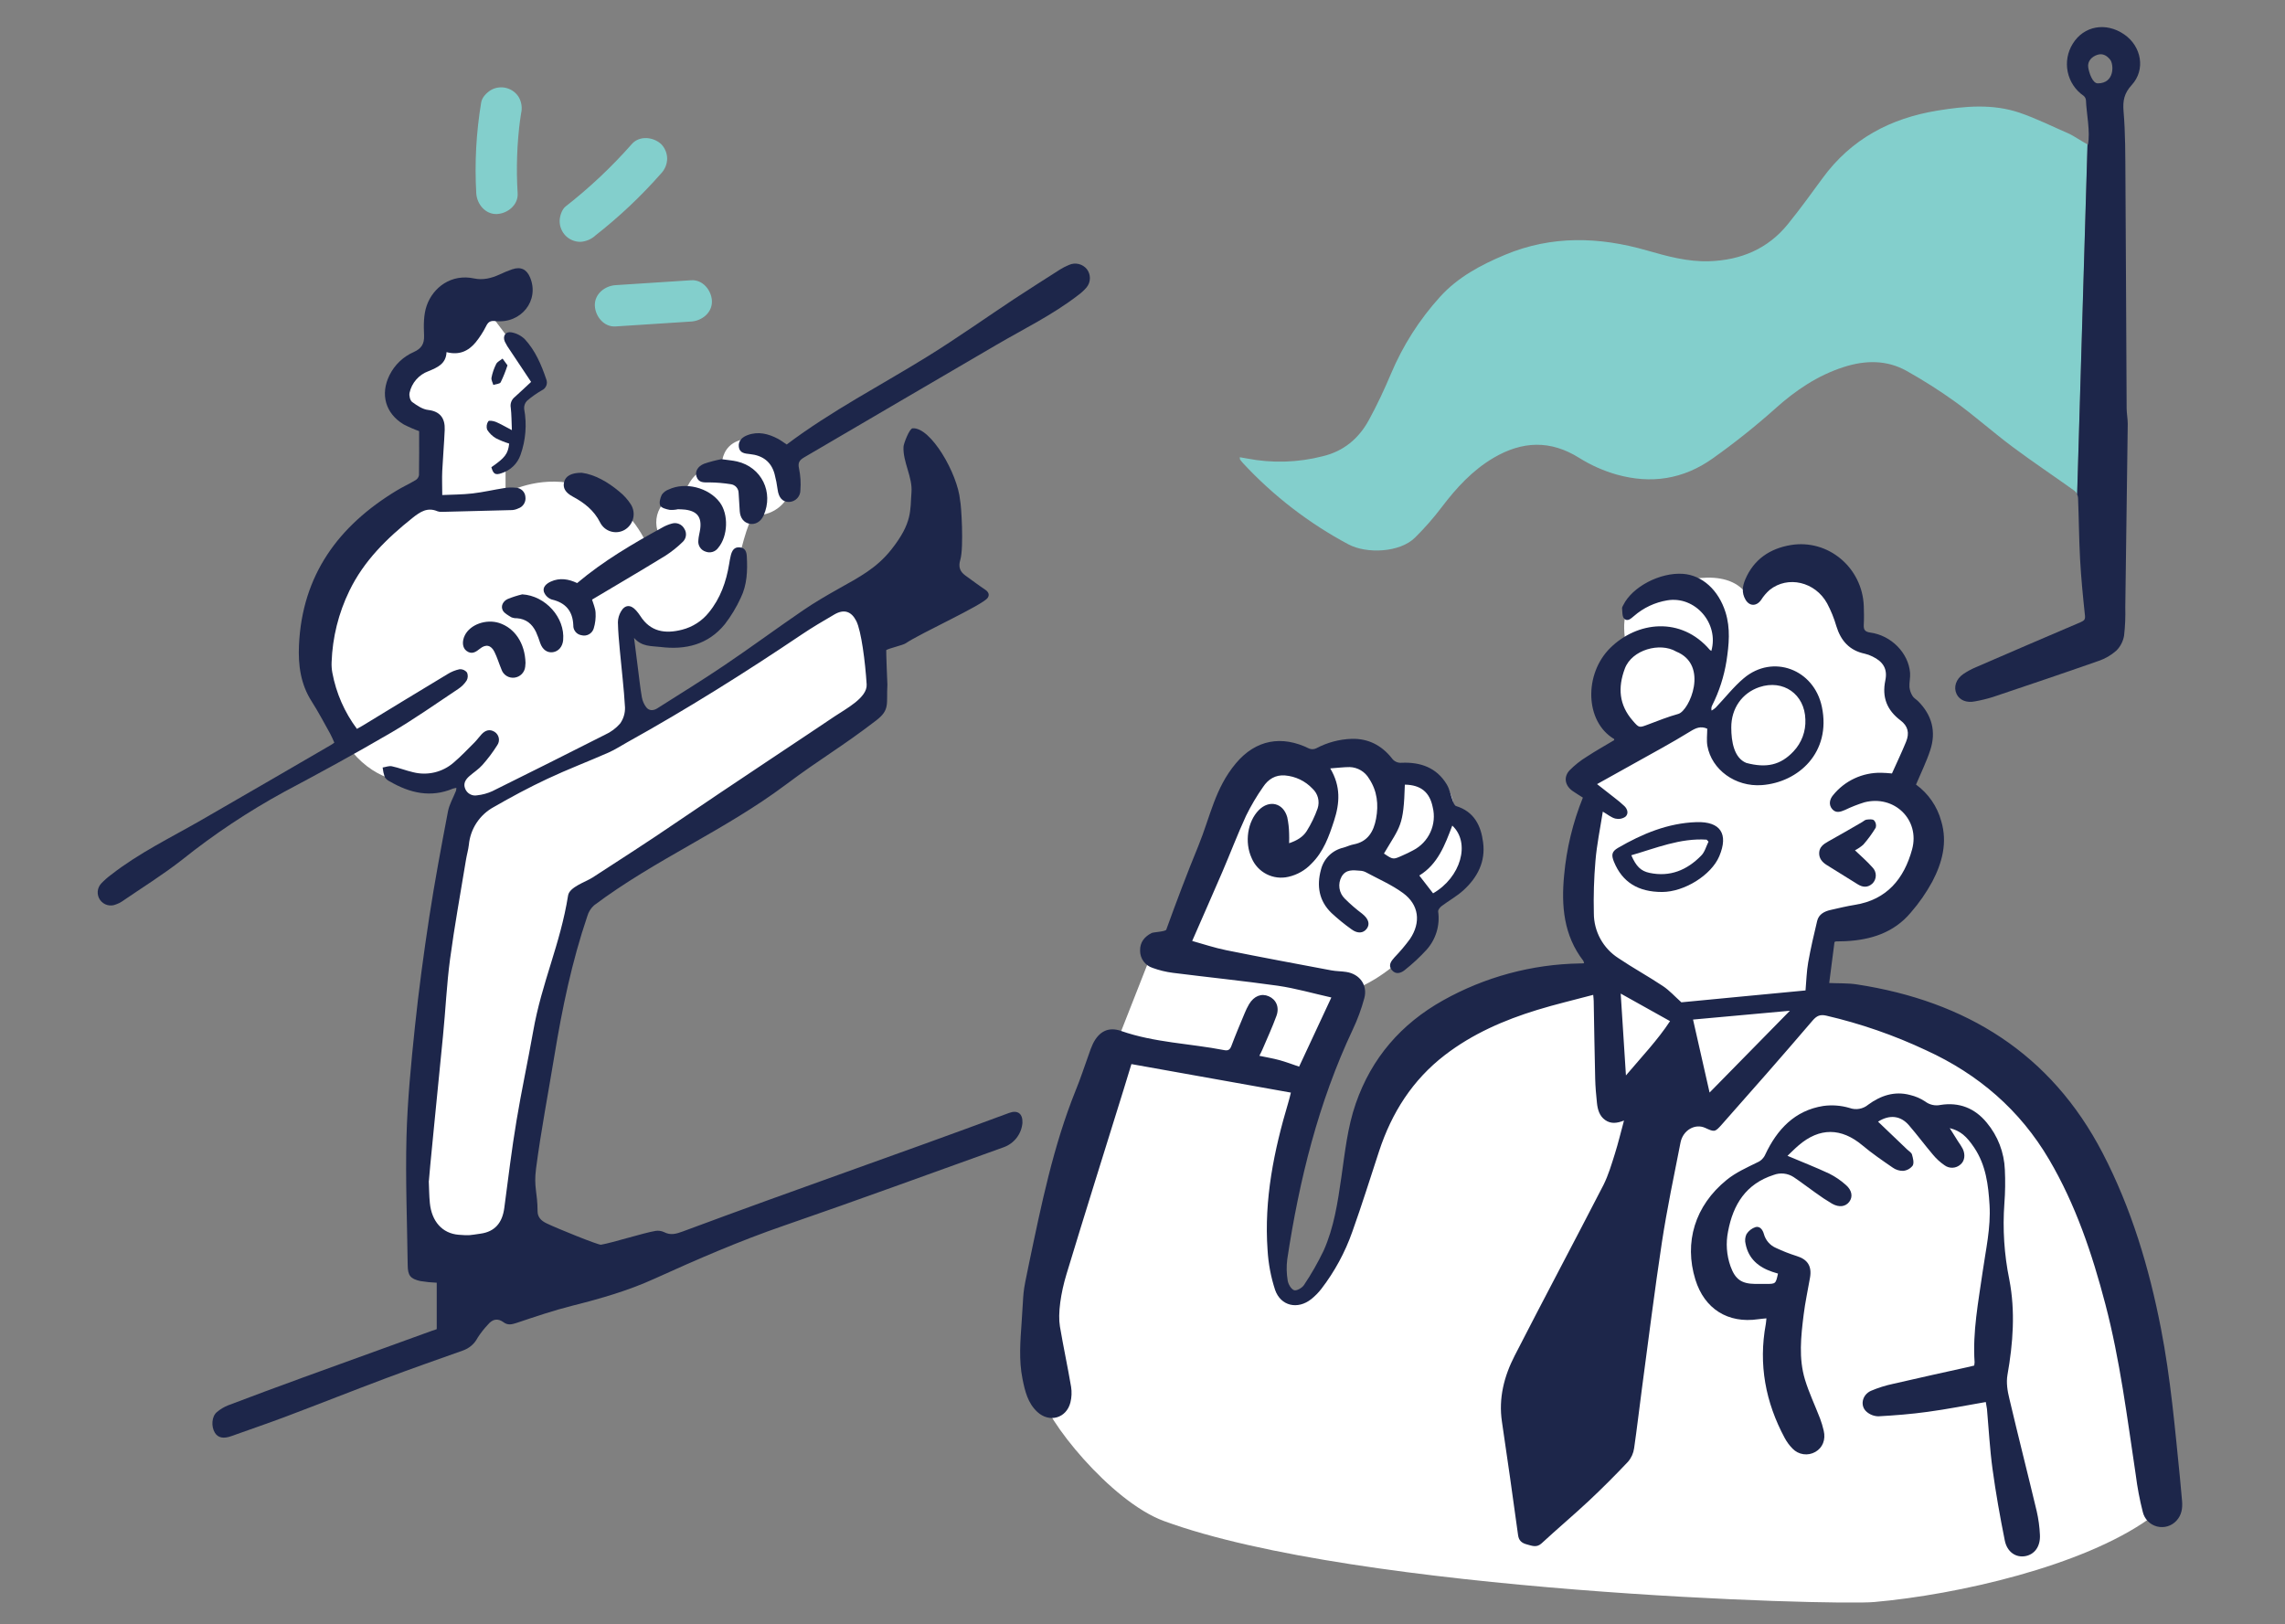
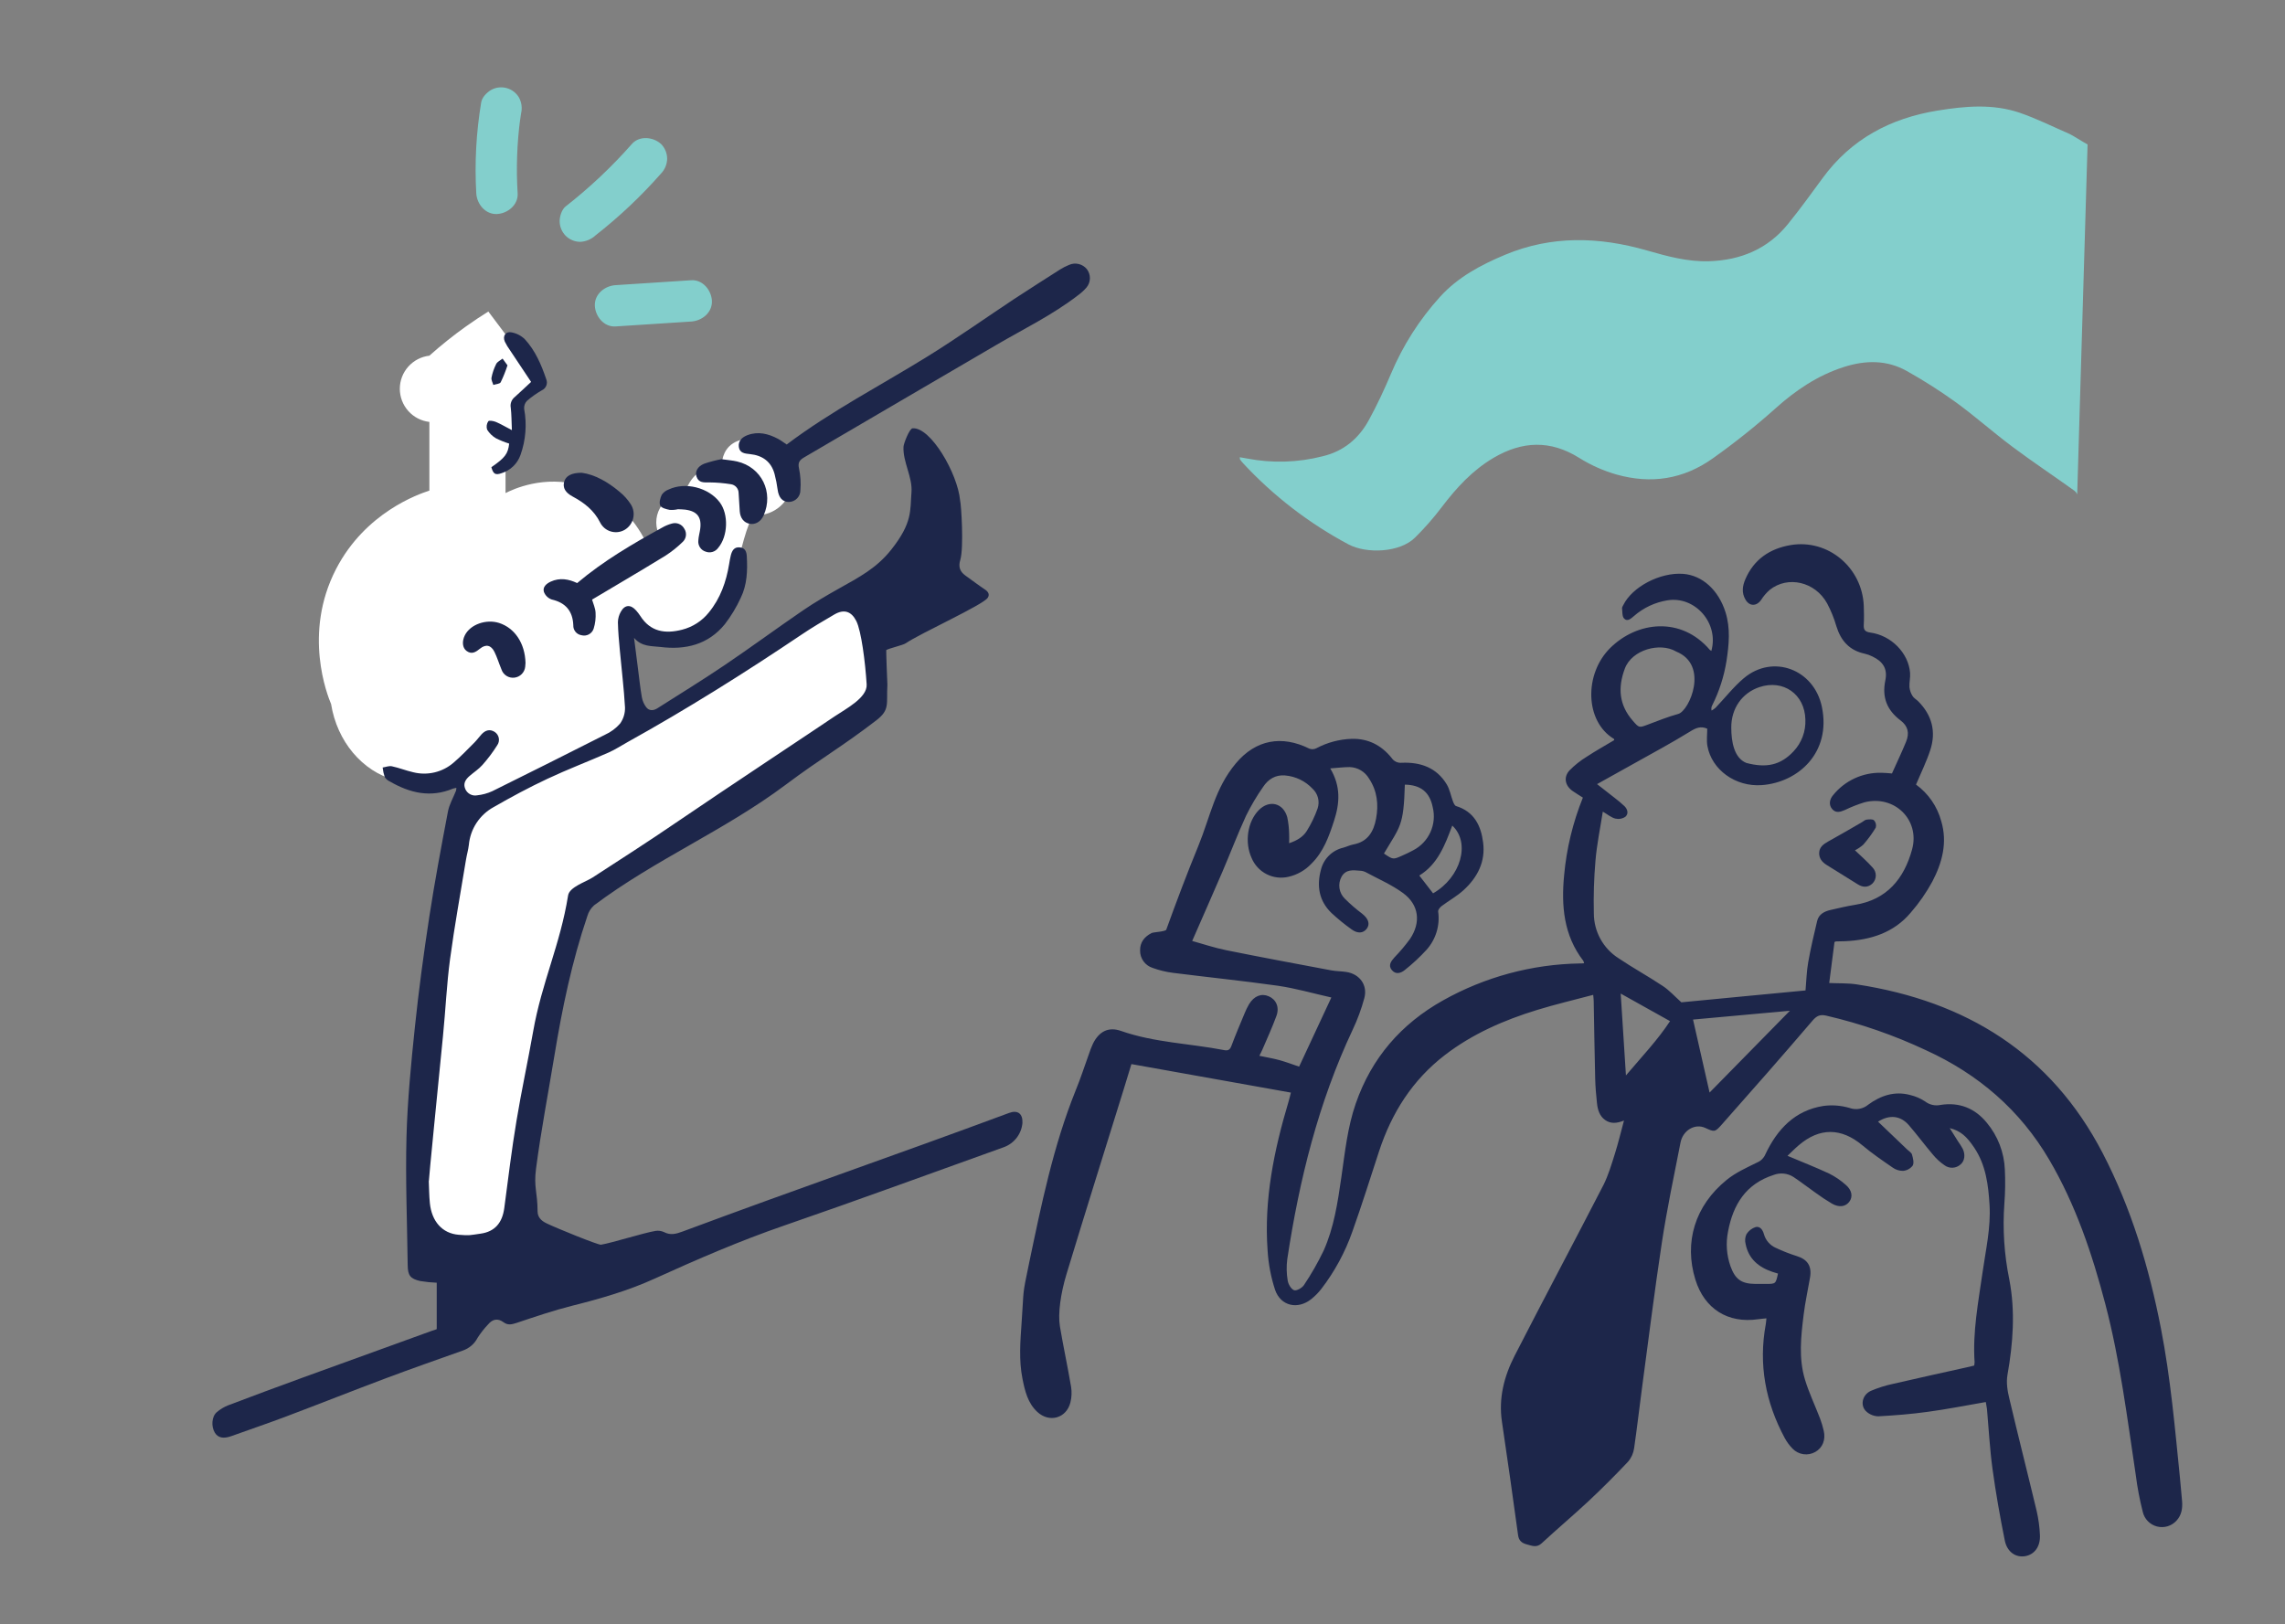
<svg xmlns="http://www.w3.org/2000/svg" width="422" height="300" viewBox="0 0 422 300" fill="none">
  <rect x="0" y="0" width="422" height="300" fill="#808080" stroke="none" />
  <g clip-path="url(#clip0_421_978)">
    <path d="M77.937 231.099C77.812 215.661 78.569 200.228 80.206 184.877C81.567 172.02 83.478 160.057 85.651 149.077L84.29 142.733C82.928 143.431 78.327 145.551 72.945 144.092C66.883 142.452 62.258 136.937 61.147 130.044C60.471 128.431 55.919 117.012 62.054 105.121C67.463 94.639 77.338 91.25 79.298 90.62V77.931C77.795 77.758 76.409 77.038 75.402 75.91C74.396 74.782 73.84 73.324 73.84 71.814C73.84 70.303 74.396 68.845 75.402 67.717C76.409 66.589 77.795 65.87 79.298 65.696C81.464 63.758 83.737 61.943 86.105 60.258C87.498 59.266 88.864 58.364 90.189 57.539L99.719 70.228L95.181 74.306C95.708 76.289 95.819 78.359 95.507 80.387C95.195 82.414 94.465 84.355 93.365 86.088V91.073C94.65 90.42 100.44 87.638 107.433 89.713C116.032 92.265 119.286 100.045 119.685 101.042L121.954 99.23C121.473 98.418 121.213 97.494 121.2 96.551C121.188 95.607 121.422 94.677 121.881 93.852C122.34 93.027 123.007 92.337 123.816 91.849C124.625 91.362 125.547 91.094 126.492 91.073C126.555 90.837 127.522 87.384 130.576 86.541C131.468 86.306 132.406 86.306 133.299 86.541C133.267 86.088 133.181 83.936 134.66 82.463C136.416 80.709 139.711 80.555 142.374 82.463C143.81 83.093 144.975 84.21 145.666 85.616C146.356 87.022 146.526 88.626 146.146 90.145C145.765 91.664 144.859 93 143.588 93.916C142.316 94.832 140.761 95.27 139.198 95.151C138.14 96.207 136.475 102.579 136.021 105.574C135.504 108.95 134.66 114.469 130.576 116.903C126.769 119.169 121.142 118.163 116.509 114.637C116.336 117.202 116.336 119.776 116.509 122.341C116.759 126.016 117.367 129.659 118.324 133.217L159.164 108.293C160.223 115.09 161.282 121.888 162.341 128.685L107.433 166.297C104.787 175.677 102.287 185.973 100.172 197.112C98.058 208.25 96.61 218.7 95.634 228.38L77.937 231.099Z" fill="white" />
-     <path d="M239.938 141.373C239.412 141.16 235.337 139.561 231.316 141.827C229.737 142.74 228.437 144.067 227.557 145.664C226.678 147.262 226.251 149.068 226.324 150.89L216.341 175.36L213.165 174.907L204.089 198.018C197.59 210.577 193.584 224.272 192.291 238.349C191.726 244.681 191.726 251.05 192.291 257.382C192.826 261.868 205.06 277.321 214.98 280.946C250.829 294.088 338.409 296.58 346.124 295.9C361.552 294.541 384.645 289.275 396.947 280.493C399.734 278.504 394.125 273.845 397.855 263.273C398.862 257.948 397.855 251.038 387.418 218.41C377.435 187.224 340.615 185.733 335.687 184.877L338.409 171.282C346.641 172.252 353.97 167.253 355.653 160.406C356.906 155.313 354.913 149.712 350.661 145.905C354.26 142.95 355.871 138.487 354.745 134.576C354.052 132.348 352.609 130.427 350.661 129.138C350.766 128.685 351.569 124.729 348.846 121.434C348.053 120.509 347.082 119.752 345.991 119.207C344.9 118.662 343.711 118.341 342.493 118.262C343.964 111.247 339.444 104.455 333.871 104.214C323.434 103.761 324.796 105.266 322.527 109.652C318.774 104.582 309.726 107.01 304.375 109.652C299.633 111.995 299.57 114.13 300.291 119.622C298.104 121.164 296.505 123.4 295.753 125.966C294.478 130.697 296.625 136.09 301.199 139.561L290.762 144.092L294.392 147.718C292.148 152.945 291.183 158.631 291.577 164.305C291.972 169.979 293.715 175.478 296.661 180.345C293.534 179.951 280.107 178.605 267.619 187.596C252.363 198.58 250.979 216.009 250.829 218.41C250.298 222.403 248.75 229.286 243.568 235.63C242.212 237.289 240.692 238.807 239.03 240.162L236.308 236.99C236.134 218.201 240.657 199.666 249.467 183.064C251.042 182.44 252.561 181.682 254.005 180.798C258.059 178.289 261.476 174.877 263.989 170.829C264.138 169.619 264.293 168.413 264.442 167.203C269.007 165.255 271.884 161.068 271.703 156.781C271.549 153.156 269.257 150.704 268.526 149.983C268.575 148.345 268.123 146.731 267.232 145.355C266.34 143.979 265.051 142.907 263.535 142.28C259.873 140.861 256.587 142.978 256.274 143.186C254.276 140.892 251.486 139.433 248.46 139.097C245.434 138.761 242.392 139.574 239.938 141.373Z" fill="white" />
    <path d="M245.674 141.926C247.652 145.248 247.43 148.361 246.382 151.579C245.438 154.497 244.43 157.338 242.17 159.554C241.035 160.75 239.569 161.583 237.959 161.947C236.597 162.269 235.164 162.097 233.917 161.461C232.67 160.825 231.69 159.767 231.153 158.476C229.818 155.562 230.39 151.746 232.482 149.625C234.411 147.677 236.988 148.289 237.732 150.935C237.942 151.92 238.057 152.923 238.077 153.93C238.118 154.465 238.077 155.009 238.077 155.743C239.439 155.29 240.623 154.624 241.326 153.5C242.149 152.185 242.824 150.784 243.341 149.322C243.553 148.684 243.576 147.998 243.406 147.347C243.236 146.697 242.881 146.109 242.384 145.656C241.055 144.251 239.253 143.386 237.324 143.227C235.541 143.077 234.207 143.938 233.276 145.343C232.091 147.034 231.038 148.815 230.127 150.668C228.566 154.057 227.241 157.56 225.766 160.995C223.951 165.21 222.095 169.406 220.176 173.797C222.118 174.332 224.26 175.061 226.442 175.501C232.9 176.806 239.38 178.011 245.855 179.226C246.763 179.398 247.725 179.38 248.646 179.525C251.11 179.905 252.612 181.945 251.968 184.355C251.43 186.347 250.716 188.286 249.835 190.151C243.482 203.642 239.956 217.921 237.737 232.571C237.568 233.885 237.594 235.217 237.814 236.523C237.919 237.194 238.44 238.095 238.994 238.304C239.448 238.467 240.455 237.892 240.809 237.37C242.169 235.345 243.382 233.225 244.439 231.026C246.373 226.721 247.053 222.072 247.725 217.432C248.396 212.791 248.859 208.223 250.389 203.814C253.306 195.408 258.761 189.114 266.493 184.781C274.222 180.445 282.91 178.098 291.774 177.952C292.001 177.952 292.227 177.952 292.55 177.916C292.524 177.759 292.477 177.607 292.409 177.463C288.779 172.75 288.325 167.308 288.865 161.67C289.31 156.744 290.478 151.91 292.332 147.323C291.692 146.911 291.066 146.535 290.467 146.123C289.046 145.144 288.702 143.567 289.854 142.302C290.806 141.334 291.873 140.485 293.031 139.774C294.687 138.686 296.42 137.721 298.113 136.706C298.113 136.606 298.113 136.502 298.059 136.475C292.681 133.226 292.545 124.493 297.355 119.708C302.347 114.75 310.465 113.817 315.774 120.03C315.86 120.107 315.954 120.174 316.056 120.229C317.499 115.108 313.052 110.038 307.919 110.885C305.634 111.26 303.499 112.266 301.757 113.79C301.217 114.243 300.559 114.895 299.942 114.243C299.561 113.839 299.642 112.983 299.565 112.321C299.565 112.154 299.692 111.959 299.778 111.787C301.43 108.388 306.585 105.687 310.824 105.991C314.377 106.249 317.381 108.982 318.67 113.074C319.609 116.074 319.314 119.073 318.851 122.105C318.395 124.955 317.503 127.719 316.205 130.298C316.05 130.589 316.015 130.929 316.106 131.245C316.367 131.094 316.613 130.918 316.841 130.72C318.583 128.907 320.153 126.859 322.077 125.245C327.423 120.768 335.01 123.61 336.467 130.543C338.232 138.967 332.147 144.509 325.386 145.012C320.503 145.375 316.106 142.166 315.325 137.762C315.148 136.747 315.298 135.673 315.298 134.59C314.077 134.055 313.197 134.454 312.121 135.12C308.741 137.209 305.228 139.085 301.757 141.034C299.552 142.275 297.333 143.499 294.95 144.827C296.071 145.701 297.11 146.499 298.127 147.314C298.782 147.808 299.41 148.336 300.01 148.896C300.6 149.476 300.809 150.319 300.173 150.863C299.903 151.044 299.598 151.167 299.278 151.224C298.958 151.281 298.629 151.27 298.313 151.193C297.559 150.998 296.906 150.432 296.012 149.911C295.522 153.056 294.896 156.024 294.651 159.024C294.375 162.24 294.277 165.468 294.356 168.694C294.356 170.344 294.772 171.966 295.565 173.413C296.358 174.86 297.503 176.084 298.894 176.974C301.575 178.786 304.425 180.336 307.112 182.13C308.31 182.928 309.299 184.038 310.52 185.13L321.805 184.047L333.449 182.937C333.604 181.192 333.644 179.443 333.944 177.739C334.398 175.174 334.988 172.637 335.596 170.104C335.895 168.857 336.93 168.332 338.087 168.069C339.571 167.734 341.05 167.371 342.552 167.131C348.492 166.188 351.655 162.282 353.13 156.89C354.623 151.406 349.845 146.78 344.331 148.189C343.102 148.568 341.904 149.039 340.746 149.598C339.916 149.952 339.081 150.251 338.382 149.449C337.683 148.647 337.896 147.636 338.527 146.884C339.595 145.556 340.954 144.491 342.499 143.772C344.044 143.052 345.735 142.697 347.439 142.733C348.097 142.733 348.76 142.814 349.413 142.86C350.285 140.911 351.206 138.99 352.014 137.019C352.676 135.401 352.386 134.109 350.988 133.058C348.479 131.155 347.548 128.803 348.184 125.69C348.637 123.555 347.78 122.205 345.815 121.258C345.363 121.028 344.884 120.855 344.39 120.741C341.558 120.147 339.97 118.344 339.144 115.657C338.722 114.199 338.15 112.788 337.438 111.447C335.237 107.441 330.178 106.276 326.838 108.95C326.223 109.486 325.689 110.109 325.254 110.799C324.41 112.009 323.103 112.027 322.359 110.749C321.615 109.471 321.81 108.229 322.322 107.019C323.893 103.322 326.86 101.323 330.713 100.675C337.633 99.52 343.945 104.844 344.209 111.945C344.249 113.074 344.268 114.211 344.209 115.335C344.15 116.278 344.376 116.694 345.434 116.839C349.291 117.37 352.463 120.614 352.758 124.267C352.83 125.146 352.585 126.057 352.644 126.94C352.71 127.518 352.907 128.073 353.221 128.563C353.452 128.948 353.915 129.188 354.246 129.519C356.797 132.07 357.604 135.124 356.492 138.532C355.798 140.666 354.786 142.701 353.856 144.913C356.134 146.567 357.777 148.949 358.512 151.665C359.701 155.639 358.675 159.368 356.869 162.826C355.755 164.877 354.419 166.799 352.885 168.558C349.767 172.279 345.511 173.611 340.814 173.842C340.233 173.869 339.648 173.865 339.063 173.883C338.99 173.883 338.922 173.942 338.799 173.996C338.482 176.471 338.16 178.981 337.824 181.564C339.562 181.646 341.282 181.564 342.952 181.827C363.095 184.917 378.773 194.574 388.33 212.991C393.626 223.2 396.902 234.117 399.089 245.373C400.873 254.532 401.676 263.812 402.611 273.079C402.751 274.475 402.874 275.871 402.992 277.271C403.101 278.599 402.901 279.845 401.962 280.869C401.517 281.359 400.947 281.719 400.312 281.909C399.677 282.098 399.003 282.111 398.361 281.945C397.72 281.78 397.137 281.442 396.674 280.968C396.211 280.495 395.887 279.905 395.736 279.26C395.158 276.997 394.723 274.699 394.433 272.381C392.845 261.827 391.534 251.228 388.82 240.873C386.383 231.575 383.334 222.498 378.433 214.164C373.051 205.006 365.35 198.39 355.698 193.981C349.801 191.206 343.625 189.064 337.275 187.591C336.158 187.342 335.541 187.591 334.756 188.497C329.229 194.964 323.616 201.353 317.966 207.725C316.696 209.161 316.605 209.084 314.899 208.314C313.052 207.48 310.815 208.731 310.361 211.033C309.154 217.15 307.874 223.268 306.93 229.418C305.569 238.422 304.439 247.467 303.232 256.498C302.742 260.16 302.324 263.835 301.793 267.487C301.667 268.408 301.278 269.274 300.672 269.98C298.325 272.472 295.905 274.889 293.412 277.23C290.567 279.89 287.576 282.401 284.717 285.052C283.783 285.917 282.929 285.505 281.995 285.26C281.06 285.015 280.502 284.576 280.361 283.538C279.399 276.555 278.428 269.572 277.384 262.602C276.731 258.238 277.788 254.192 279.73 250.403C285.13 239.858 290.712 229.399 296.135 218.863C297.042 217.051 297.632 215.034 298.249 213.077C298.866 211.119 299.338 209.121 299.924 206.968C298.644 207.476 297.514 207.621 296.452 206.877C295.39 206.134 295.055 204.938 294.928 203.705C294.773 202.233 294.642 200.755 294.605 199.273C294.487 194.479 294.419 189.685 294.329 184.89C294.329 184.587 294.283 184.283 294.238 183.753C290.721 184.691 287.272 185.497 283.891 186.535C277.779 188.411 271.961 190.94 266.847 194.869C260.857 199.473 257.018 205.541 254.69 212.642C253.061 217.599 251.514 222.579 249.753 227.496C248.421 231.293 246.492 234.854 244.04 238.046C243.491 238.756 242.859 239.398 242.157 239.958C239.67 241.929 236.525 241.245 235.486 238.24C234.714 235.876 234.249 233.423 234.102 230.94C233.426 221.555 235.282 212.487 237.95 203.551C238.114 202.998 238.25 202.432 238.404 201.807L208.953 196.541C208.5 197.977 208.014 199.64 207.497 201.299C203.98 212.628 200.413 223.957 196.964 235.336C195.903 238.83 195.349 242.627 195.748 244.993C196.375 248.717 197.178 252.411 197.809 256.136C197.963 257.095 197.923 258.075 197.691 259.018C196.964 261.963 193.793 262.852 191.564 260.776C189.808 259.14 189.296 256.942 188.842 254.704C188.138 251.214 188.438 247.702 188.678 244.213C189.132 237.869 188.733 239.645 190.04 233.383C192.309 222.561 194.505 211.713 198.662 201.39C199.569 199.196 200.282 196.94 201.094 194.715C201.311 194.048 201.565 193.395 201.856 192.757C202.973 190.523 204.706 189.585 207.066 190.428C213.242 192.585 219.772 192.73 226.097 193.962C226.774 194.094 227.141 193.917 227.409 193.21C228.171 191.171 229.024 189.163 229.864 187.147C230.096 186.569 230.371 186.008 230.685 185.47C231.593 183.966 232.954 183.422 234.315 184.016C235.677 184.609 236.33 186.023 235.736 187.641C234.964 189.757 234.016 191.81 233.131 193.885C232.986 194.23 232.8 194.561 232.578 195.009C233.907 195.29 235.132 195.49 236.317 195.816C237.501 196.142 238.672 196.591 239.924 197.012L245.878 184.238C242.493 183.481 239.271 182.543 235.985 182.067C229.542 181.161 223.062 180.499 216.604 179.683C215.333 179.52 214.083 179.216 212.879 178.777C212.198 178.563 211.605 178.136 211.186 177.559C210.768 176.982 210.547 176.286 210.555 175.573C210.528 174.055 211.331 173.031 212.67 172.338C213.019 172.156 215.266 172.084 215.393 171.703C217.208 166.682 219.263 161.222 221.292 156.296C223.561 150.727 224.369 145.624 228.239 140.997C231.91 136.606 236.73 135.75 241.817 138.278C242.026 138.357 242.25 138.39 242.474 138.377C242.697 138.364 242.915 138.304 243.114 138.201C245.121 137.138 247.343 136.545 249.613 136.466C252.689 136.38 255.144 137.662 257.027 140.018C257.228 140.316 257.506 140.554 257.831 140.706C258.156 140.858 258.517 140.92 258.874 140.884C262.328 140.739 265.304 141.768 267.179 144.863C267.75 145.801 267.941 146.965 268.34 148.035C268.463 148.347 268.653 148.796 268.908 148.878C272.22 149.893 273.504 152.458 273.899 155.562C274.385 159.146 272.869 162.056 270.301 164.407C269.08 165.531 267.578 166.347 266.244 167.353C265.94 167.584 265.563 168.051 265.604 168.364C265.783 169.625 265.683 170.91 265.314 172.13C264.944 173.349 264.312 174.473 263.462 175.424C262.228 176.771 260.888 178.019 259.455 179.153C258.743 179.747 257.776 180.059 257.05 179.18C256.324 178.301 256.905 177.535 257.545 176.819C258.573 175.755 259.529 174.623 260.404 173.43C262.459 170.366 262.074 167.113 259.115 164.947C257.005 163.401 254.536 162.341 252.213 161.086C251.896 160.929 251.55 160.841 251.196 160.827C249.912 160.728 248.578 160.515 247.766 161.924C247.404 162.576 247.267 163.33 247.378 164.067C247.489 164.805 247.841 165.485 248.378 166.003C249.372 166.992 250.433 167.911 251.555 168.753C252.703 169.66 253.07 170.643 252.426 171.522C251.782 172.401 250.715 172.474 249.608 171.653C248.308 170.728 247.069 169.718 245.901 168.631C243.595 166.406 243.142 163.646 243.954 160.646C244.196 159.651 244.71 158.743 245.439 158.022C246.169 157.302 247.084 156.799 248.083 156.568C248.723 156.391 249.331 156.083 249.976 155.965C252.626 155.467 253.697 153.572 254.137 151.211C254.622 148.606 254.355 146.086 252.839 143.807C252.472 143.179 251.951 142.655 251.326 142.283C250.7 141.911 249.991 141.704 249.263 141.682C248.165 141.682 247.049 141.827 245.674 141.926ZM319.736 134.368C319.736 137 320.258 140.014 322.527 140.92C326.211 141.89 328.834 141.337 331.226 138.786C331.968 138.001 332.546 137.075 332.923 136.063C333.3 135.051 333.47 133.974 333.422 132.895C333.309 128.218 329.338 125.431 324.914 126.918C321.71 128.01 319.727 130.86 319.736 134.368ZM309.526 120.32C306.585 118.607 301.394 119.975 300.078 123.492C298.762 127.008 299.002 130.194 301.526 133.094C302.728 134.481 302.692 134.454 304.443 133.792C306.195 133.13 308.074 132.383 309.952 131.862C311.99 131.3 315.72 122.794 309.526 120.329V120.32ZM312.675 188.316C313.705 192.848 314.722 197.379 315.729 201.798L330.563 186.689L312.675 188.316ZM259.451 144.926C259.224 152.63 258.616 152.539 255.593 157.651C257.272 158.784 257.272 158.793 258.97 158.032C259.646 157.732 260.331 157.42 260.966 157.066C262.384 156.34 263.514 155.156 264.173 153.707C264.832 152.259 264.981 150.63 264.597 149.086C264.043 146.317 262.396 144.972 259.451 144.926ZM299.316 183.517C299.633 188.529 299.951 193.487 300.282 198.635C303.209 195.181 306.181 192.046 308.428 188.606L299.316 183.517ZM268.213 152.48C266.852 156.074 265.549 159.622 262.119 161.711L264.665 165.001C269.788 162.06 271.626 155.675 268.213 152.489V152.48Z" fill="#1D264A" />
    <path d="M382.258 24.762C379.181 23.43 376.168 21.912 373.01 20.829C368.018 19.129 362.904 19.601 357.826 20.425C349.15 21.835 341.885 25.669 336.612 32.887C334.515 35.751 332.432 38.629 330.2 41.389C326.479 45.984 321.501 48.05 315.679 48.249C311.708 48.381 307.937 47.343 304.193 46.269C295.34 43.722 286.595 43.45 277.942 47.067C273.472 48.938 269.238 51.195 265.953 54.82C262.143 59.021 259.074 63.837 256.877 69.063C255.652 71.968 254.313 74.836 252.793 77.605C250.946 80.999 248.128 83.356 244.298 84.266C239.706 85.447 234.907 85.588 230.254 84.679C229.845 84.597 229.437 84.534 228.965 84.452C229.006 84.692 228.965 84.828 229.042 84.905C229.227 85.156 229.425 85.397 229.636 85.626C235.226 91.635 241.777 96.675 249.022 100.539C252.435 102.352 258.552 102.053 261.329 99.298C263.104 97.545 264.751 95.667 266.257 93.678C268.98 90.09 271.956 86.845 275.863 84.547C281.127 81.466 286.328 81.23 291.66 84.579C293.804 85.923 296.127 86.958 298.562 87.651C304.915 89.432 310.868 88.558 316.359 84.638C320.366 81.793 324.211 78.726 327.876 75.453C331.584 72.117 335.677 69.344 340.487 67.799C344.471 66.516 348.446 66.439 352.158 68.528C355.291 70.284 358.321 72.216 361.234 74.315C364.828 76.934 368.159 79.907 371.721 82.562C375.46 85.354 379.354 87.942 383.143 90.665C383.354 90.835 383.519 91.054 383.624 91.304L385.539 26.684C384.89 26.344 382.634 24.912 382.258 24.762Z" fill="#83CFCC" />
-     <path d="M392.304 6.355C388.923 4.026 384.844 4.773 382.806 8.072C381.833 9.627 381.5 11.497 381.875 13.292C382.251 15.086 383.306 16.666 384.821 17.702C385.063 17.91 385.213 18.205 385.239 18.522C385.33 20.956 386.078 24.359 385.602 26.724L385.525 26.684L383.61 91.304C383.704 91.507 383.761 91.725 383.778 91.948C383.936 95.727 383.95 99.511 384.154 103.276C384.345 106.77 384.69 110.26 385.062 113.744C385.134 114.474 384.839 114.651 384.281 114.909C377.822 117.664 371.373 120.437 364.932 123.229C364.105 123.576 363.315 124.004 362.572 124.507C361.211 125.454 360.757 126.945 361.347 128.182C361.878 129.319 363.194 129.877 364.764 129.541C365.876 129.343 366.975 129.075 368.054 128.739C374.561 126.551 381.059 124.362 387.535 122.087C388.757 121.68 389.884 121.029 390.848 120.175C391.605 119.42 392.107 118.447 392.281 117.392C392.479 115.655 392.553 113.906 392.504 112.158C392.67 100.872 392.822 89.584 392.958 78.294C392.958 77.329 392.758 76.363 392.753 75.398C392.672 61.201 392.626 47.008 392.531 32.801C392.504 28.723 392.531 24.604 392.182 20.53C392.027 18.581 392.3 17.226 393.684 15.708C396.293 12.876 395.503 8.557 392.304 6.355ZM387.417 15.396C386.446 15.396 385.806 13.411 385.661 12.45C385.479 11.245 386.382 10.429 387.376 10.116C388.37 9.803 389.146 10.302 389.731 11.05C390.371 11.874 390.593 15.396 387.417 15.396Z" fill="#1D264A" />
    <path d="M80.658 245.491V236.922C79.641 236.883 78.627 236.78 77.622 236.614C75.762 236.197 75.317 235.567 75.294 233.7C75.195 225.788 74.863 217.867 75.072 209.963C75.254 203.198 75.921 196.432 76.624 189.689C77.327 182.946 78.253 176.094 79.288 169.32C80.281 162.83 81.498 156.368 82.723 149.915C82.977 148.556 83.717 147.328 84.225 146.032C84.262 145.861 84.28 145.686 84.279 145.511C84.07 145.544 83.864 145.592 83.662 145.656C79.542 147.387 75.716 146.485 72.036 144.36C71.64 144.188 71.302 143.906 71.061 143.549C70.865 142.969 70.732 142.371 70.666 141.763C71.237 141.677 71.841 141.419 72.367 141.532C73.697 141.813 74.972 142.334 76.297 142.633C77.593 142.962 78.948 142.973 80.249 142.665C81.55 142.358 82.757 141.74 83.766 140.866C85.128 139.71 86.367 138.396 87.633 137.132C88.087 136.679 88.481 136.112 88.935 135.627C89.616 134.902 90.414 134.599 91.345 135.174C91.545 135.302 91.716 135.469 91.849 135.665C91.982 135.862 92.074 136.083 92.119 136.316C92.163 136.549 92.16 136.788 92.109 137.019C92.058 137.251 91.96 137.47 91.821 137.662C91.014 138.942 90.103 140.155 89.098 141.287C88.413 142.067 87.497 142.647 86.703 143.34C85.981 143.965 85.5 144.722 85.922 145.706C86.094 146.129 86.409 146.479 86.811 146.696C87.213 146.913 87.678 146.985 88.127 146.897C89.091 146.795 90.032 146.538 90.914 146.136C97.872 142.692 104.808 139.218 111.724 135.713C112.794 135.234 113.748 134.529 114.519 133.647C115.143 132.777 115.462 131.726 115.427 130.656C115.232 127.158 114.796 123.668 114.479 120.175C114.315 118.43 114.152 116.681 114.116 114.932C114.13 114.245 114.317 113.573 114.66 112.979C115.386 111.673 116.475 111.619 117.465 112.743C117.753 113.061 118.016 113.402 118.25 113.762C120.124 116.708 122.851 117.107 125.964 116.309C127.911 115.815 129.644 114.702 130.901 113.137C133.047 110.518 134.118 107.468 134.658 104.187C134.749 103.648 134.831 103.109 134.967 102.579C135.185 101.736 135.561 101.006 136.61 101.097C137.658 101.187 137.876 101.958 137.921 102.76C138.071 105.388 137.98 108.021 136.8 110.427C136.006 112.158 135.018 113.794 133.855 115.303C130.779 119.064 126.617 120.079 121.952 119.495C120.314 119.295 118.554 119.495 117.101 117.823C117.369 119.948 117.592 121.706 117.818 123.465C118.045 125.223 118.231 127.022 118.54 128.785C118.662 129.468 118.946 130.111 119.37 130.661C119.897 131.309 120.677 131.286 121.39 130.833C125.533 128.191 129.726 125.626 133.792 122.875C138.674 119.576 143.421 116.078 148.281 112.752C150.4 111.302 152.633 110.001 154.875 108.741C158.695 106.593 161.863 104.967 164.595 101.527C168.579 96.506 168.066 94.231 168.334 90.928C168.561 88.123 166.709 85.304 166.864 82.495C166.895 81.919 167.957 79.155 168.533 79.109C171.869 78.838 176.86 87.448 177.314 92.432C177.514 93.098 178.036 101.11 177.346 103.421C176.974 104.659 177.26 105.551 178.254 106.276C179.488 107.16 180.708 108.089 181.965 108.927C182.546 109.326 182.796 109.834 182.419 110.409C181.562 111.732 169.904 117.003 167.276 118.815C166.764 119.169 164.145 119.753 163.673 120.075C163.637 120.215 163.869 126.419 163.887 126.465C163.673 130.044 164.418 131.069 161.804 133.076C155.21 138.133 151.757 139.96 145.109 144.94C133.764 153.432 121.059 158.707 109.714 167.217C109.118 167.755 108.686 168.449 108.466 169.22C105.616 177.626 103.828 186.236 102.39 194.982C101.246 201.933 99.912 208.862 99 215.827C98.546 219.312 99.272 220.173 99.281 223.708C99.281 224.813 99.939 225.489 100.979 225.973C102.794 226.853 110.508 229.988 110.998 229.902C113.14 229.535 118.894 227.709 121.036 227.356C121.578 227.265 122.135 227.341 122.633 227.573C123.84 228.208 124.902 227.899 126.082 227.46C148.59 219.085 163.846 213.915 186.363 205.563C187.955 204.974 188.908 205.69 188.827 207.421C188.738 208.417 188.366 209.367 187.755 210.16C187.144 210.952 186.32 211.554 185.378 211.894C171.878 216.729 158.414 221.682 144.855 226.35C136.651 229.173 128.723 232.617 120.845 236.192C115.953 238.417 110.862 239.872 105.662 241.177C102.19 242.051 98.791 243.212 95.397 244.349C94.489 244.644 93.781 244.802 93.001 244.227C91.925 243.434 90.963 243.638 90.138 244.63C89.42 245.387 88.774 246.209 88.209 247.086C87.641 248.194 86.665 249.04 85.486 249.447C80.749 251.133 75.998 252.791 71.292 254.559C65.157 256.861 59.067 259.281 52.941 261.592C49.547 262.874 46.134 264.034 42.703 265.262C41.274 265.774 40.262 265.579 39.681 264.628C38.973 263.472 39.091 261.633 40.04 260.83C40.661 260.298 41.366 259.872 42.127 259.571C46.756 257.812 51.397 256.087 56.049 254.395C63.963 251.513 71.891 248.668 79.814 245.785C80.159 245.704 80.513 245.554 80.658 245.491ZM79.188 218.129C79.251 219.489 79.251 220.848 79.387 222.208C79.723 225.566 81.656 227.827 84.724 228.067C86.807 228.23 86.684 228.149 88.758 227.859C91.422 227.487 92.765 225.828 93.128 223.155C93.854 217.749 94.489 212.333 95.397 206.95C96.305 201.458 97.493 196.015 98.46 190.532C100.062 181.405 103.452 174.535 104.917 165.391C105.167 163.827 108.189 162.889 109.433 162.083C114.569 158.747 119.729 155.444 124.784 151.986C133.969 145.719 151.222 134.313 154.158 132.306C156.172 130.946 160.211 128.871 160.057 126.415C159.794 122.209 159.058 116.527 158.151 114.719C157.243 112.91 155.882 112.453 154.099 113.491C152.043 114.687 149.987 115.897 148.018 117.225C137.558 124.267 126.885 130.969 115.858 137.091C114.696 137.735 113.589 138.473 112.378 139.003C108.629 140.653 104.795 142.107 101.097 143.848C97.711 145.438 94.403 147.21 91.163 149.077C89.887 149.776 88.802 150.778 88.004 151.994C87.207 153.21 86.721 154.603 86.589 156.051C86.485 156.957 86.212 157.864 86.058 158.806C85.06 164.915 83.939 171.01 83.118 177.146C82.487 181.854 82.287 186.621 81.811 191.352C80.93 200.284 79.151 218.12 79.206 218.129H79.188Z" fill="#1D264A" />
    <path d="M366.742 258.959C363.062 259.593 359.545 260.296 355.996 260.772C352.992 261.188 349.956 261.429 346.92 261.596C346.111 261.585 345.333 261.286 344.724 260.753C343.476 259.666 343.885 257.631 345.527 256.892C346.852 256.328 348.229 255.894 349.639 255.596C354.349 254.5 359.073 253.476 363.792 252.424C364.051 252.365 364.309 252.293 364.609 252.216C364.647 252.022 364.668 251.825 364.673 251.627C364.291 245.971 365.371 240.447 366.161 234.896C366.742 230.818 367.681 226.762 367.436 222.593C367.214 218.868 366.769 215.216 364.618 211.994C363.184 209.855 362.063 208.871 360.08 208.368C360.657 209.275 361.128 210.045 361.609 210.802C361.925 211.246 362.216 211.707 362.481 212.184C363.007 213.285 362.839 214.45 362.063 215.089C361.665 215.448 361.154 215.658 360.618 215.683C360.082 215.709 359.554 215.548 359.123 215.229C358.32 214.681 357.599 214.021 356.981 213.271C355.465 211.486 354.068 209.601 352.543 207.834C351.018 206.066 348.981 205.817 346.843 207.172C348.658 208.898 350.442 210.607 352.23 212.324C352.538 212.619 353.001 212.882 353.106 213.231C353.292 213.892 353.528 214.758 353.251 215.274C353.04 215.555 352.772 215.788 352.464 215.958C352.157 216.128 351.817 216.232 351.467 216.262C350.766 216.271 350.081 216.051 349.516 215.637C347.624 214.336 345.718 213.027 343.966 211.558C340.068 208.282 336.048 208.219 332.168 211.558C331.415 212.197 330.725 212.918 330.117 213.484C332.771 214.604 335.335 215.605 337.831 216.77C338.942 217.329 339.974 218.033 340.899 218.863C342.047 219.851 342.215 221.066 341.534 221.968C340.853 222.869 339.687 223.073 338.358 222.33C337.284 221.694 336.244 221.004 335.24 220.264C333.901 219.326 332.613 218.315 331.251 217.409C330.709 217.055 330.091 216.836 329.447 216.768C328.803 216.7 328.152 216.786 327.548 217.019C322.452 218.659 320.084 222.457 319.144 227.442C318.707 229.594 318.864 231.824 319.598 233.895C320.46 236.287 321.608 237.112 324.136 237.144C324.798 237.144 325.466 237.144 326.128 237.144C327.943 237.144 327.943 237.144 328.365 235.236C328.016 235.127 327.657 235.028 327.303 234.905C324.771 234.044 322.924 232.504 322.384 229.771C322.225 229.167 322.281 228.526 322.543 227.958C322.934 227.332 323.536 226.864 324.24 226.64C325.048 226.449 325.547 227.152 325.765 227.945C325.922 228.512 326.205 229.037 326.593 229.481C326.981 229.924 327.464 230.274 328.007 230.505C329.239 231.085 330.51 231.582 331.809 231.991C333.806 232.599 334.646 233.845 334.283 235.961C333.892 238.263 333.375 240.552 333.098 242.867C332.604 246.855 332.159 250.888 333.348 254.817C334.092 257.269 335.213 259.602 336.134 262.004C336.408 262.733 336.632 263.479 336.806 264.238C337.209 265.915 336.606 267.41 335.258 268.176C334.589 268.557 333.812 268.704 333.049 268.593C332.287 268.482 331.584 268.12 331.052 267.564C330.477 266.982 329.989 266.319 329.604 265.598C326.051 258.991 324.739 252.003 326.11 244.576C326.164 244.272 326.178 243.964 326.228 243.502C325.665 243.561 325.18 243.592 324.699 243.665C319.108 244.48 314.783 241.753 313.109 236.355C310.981 229.472 313.014 222.693 318.886 217.93C320.551 216.57 322.589 215.664 324.535 214.703C325.195 214.429 325.723 213.911 326.01 213.258C328.188 208.613 331.455 205.101 336.742 204.272C338.361 204.053 340.008 204.18 341.575 204.643C342.156 204.856 342.783 204.911 343.392 204.802C344.001 204.694 344.57 204.427 345.042 204.027C347.311 202.364 349.893 201.48 352.756 202.246C353.742 202.476 354.679 202.878 355.524 203.433C355.927 203.745 356.393 203.965 356.891 204.077C357.388 204.189 357.903 204.19 358.401 204.081C361.827 203.542 364.722 204.675 366.923 207.367C368.967 209.816 370.141 212.873 370.263 216.058C370.362 218.123 370.333 220.192 370.177 222.253C369.831 226.964 370.137 231.7 371.084 236.328C372.223 242.219 371.774 248.11 370.74 253.974C370.499 255.37 370.74 256.924 371.094 258.338C372.727 265.276 374.488 272.182 376.144 279.115C376.474 280.557 376.673 282.025 376.739 283.502C376.848 285.654 375.736 287.127 374.016 287.426C372.296 287.725 370.681 286.674 370.25 284.535C369.369 280.149 368.584 275.735 367.981 271.303C367.481 267.641 367.291 263.935 366.96 260.246C366.91 259.865 366.828 259.489 366.742 258.959Z" fill="#1D264A" />
-     <path d="M61.746 137.168C61.478 136.584 61.256 136.008 60.956 135.473C59.849 133.502 58.801 131.495 57.58 129.582C55.511 126.374 55.048 122.839 55.216 119.16C55.81 106.236 62.476 97.132 73.249 90.611C74.379 89.922 75.595 89.374 76.73 88.694C76.896 88.597 77.04 88.466 77.151 88.31C77.263 88.154 77.341 87.976 77.379 87.787C77.428 85.069 77.406 82.35 77.406 79.631C76.425 79.279 75.468 78.863 74.542 78.384C71.18 76.363 70.186 72.815 71.938 69.29C72.883 67.382 74.472 65.868 76.426 65.016C77.814 64.386 78.386 63.539 78.318 61.939C78.236 60.099 78.214 58.11 78.817 56.415C79.997 53.08 83.355 50.524 87.566 51.431C89.177 51.775 90.743 51.394 92.231 50.715C93.006 50.344 93.802 50.017 94.613 49.736C96.188 49.21 97.263 49.736 97.899 51.249C99.668 55.486 96.261 59.832 91.496 59.302C90.498 59.189 90.135 59.506 89.749 60.29C89.222 61.333 88.587 62.317 87.852 63.226C86.518 64.835 84.821 65.655 82.466 65.039C82.379 67.191 80.805 67.871 79.117 68.564C78.249 68.882 77.475 69.413 76.868 70.109C76.26 70.804 75.838 71.642 75.641 72.543C75.523 73.073 75.736 73.971 76.126 74.256C77.034 74.913 78.059 75.616 79.108 75.724C81.277 75.987 82.221 77.256 82.13 79.4C82.025 81.928 81.799 84.457 81.676 86.985C81.608 88.377 81.676 89.768 81.676 91.435C83.491 91.349 85.392 91.358 87.267 91.141C89.24 90.914 91.183 90.452 93.166 90.144C93.859 90.031 94.564 90.012 95.262 90.09C95.72 90.099 96.157 90.281 96.486 90.599C96.815 90.916 97.011 91.346 97.037 91.802C97.096 92.253 96.996 92.711 96.753 93.096C96.51 93.481 96.14 93.769 95.707 93.91C95.354 94.08 94.972 94.183 94.582 94.213C90.255 94.34 85.931 94.45 81.608 94.544C81.334 94.564 81.059 94.527 80.8 94.435C78.949 93.647 77.624 94.512 76.212 95.636C71.466 99.415 67.2 103.58 64.518 109.136C62.52 113.248 61.404 117.732 61.242 122.3C61.212 122.963 61.259 123.628 61.383 124.28C62.083 128.03 63.635 131.57 65.921 134.626C66.315 134.399 66.683 134.204 67.037 133.991C72.242 130.819 77.438 127.647 82.652 124.511C83.338 124.081 84.096 123.774 84.889 123.605C85.148 123.589 85.407 123.636 85.644 123.741C85.881 123.847 86.089 124.009 86.25 124.212C86.352 124.449 86.399 124.706 86.386 124.964C86.374 125.222 86.302 125.473 86.177 125.699C85.772 126.319 85.242 126.848 84.621 127.253C80.464 130.017 76.38 132.913 72.078 135.41C65.648 139.171 59.1 142.737 52.52 146.236C45.871 149.862 39.553 154.064 33.638 158.793C30.085 161.575 26.223 163.968 22.489 166.528C22.163 166.743 21.81 166.915 21.441 167.04C20.928 167.267 20.352 167.31 19.812 167.16C19.271 167.009 18.8 166.677 18.478 166.218C18.157 165.759 18.005 165.203 18.048 164.644C18.092 164.086 18.329 163.56 18.718 163.157C19.282 162.563 19.899 162.022 20.56 161.539C25.665 157.556 31.483 154.742 37.06 151.538C45.078 146.934 53.065 142.271 61.065 137.63C61.242 137.549 61.451 137.377 61.746 137.168Z" fill="#1D264A" />
    <path d="M145.292 82.1C153.569 75.86 162.722 71.161 171.434 65.755C176.834 62.401 182.03 58.722 187.317 55.214C190.117 53.365 192.948 51.589 195.775 49.776C196.304 49.444 196.861 49.158 197.441 48.925C197.998 48.678 198.621 48.622 199.214 48.763C199.807 48.905 200.336 49.237 200.722 49.709C201.095 50.193 201.293 50.788 201.286 51.399C201.279 52.01 201.065 52.6 200.681 53.075C200.199 53.636 199.652 54.136 199.052 54.566C194.391 58.16 189.114 60.725 184.077 63.666C172.206 70.572 160.38 77.555 148.518 84.475C147.611 85.005 147.32 85.481 147.574 86.578C147.84 87.871 147.923 89.195 147.819 90.511C147.825 90.796 147.774 91.08 147.669 91.345C147.564 91.611 147.407 91.853 147.208 92.058C147.009 92.263 146.771 92.426 146.508 92.538C146.246 92.651 145.963 92.71 145.678 92.713C144.507 92.713 143.813 91.902 143.617 90.448C143.491 89.482 143.304 88.526 143.059 87.584C142.447 85.259 140.818 84.108 138.494 83.872C137.559 83.777 136.602 83.686 136.452 82.553C136.302 81.421 137.078 80.741 138.045 80.374C140.019 79.631 141.888 80.106 143.672 81.044C144.221 81.339 144.72 81.724 145.292 82.1Z" fill="#1D264A" />
    <path d="M109.342 110.749C109.56 111.501 109.946 112.317 109.991 113.146C110.056 114.144 109.937 115.145 109.642 116.101C109.496 116.559 109.178 116.942 108.755 117.17C108.331 117.399 107.836 117.454 107.373 117.324C106.941 117.254 106.55 117.027 106.274 116.686C105.999 116.346 105.858 115.917 105.88 115.48C105.771 112.861 104.473 111.329 101.887 110.726C101.557 110.611 101.257 110.425 101.009 110.18C100.76 109.936 100.568 109.64 100.448 109.313C100.185 108.433 100.902 107.804 101.691 107.436C103.389 106.648 105.04 106.961 106.592 107.695C111.425 103.616 116.793 100.471 122.257 97.467C122.826 97.134 123.436 96.878 124.072 96.706C124.51 96.573 124.98 96.596 125.402 96.771C125.824 96.946 126.172 97.263 126.386 97.666C126.635 98.051 126.736 98.513 126.672 98.966C126.608 99.419 126.382 99.835 126.037 100.136C125.088 101.06 124.049 101.889 122.938 102.61C118.468 105.356 113.93 108.016 109.342 110.749Z" fill="#1D264A" />
-     <path d="M306.952 164.752C302.537 164.752 299.614 162.939 298.076 159.187C297.554 157.923 297.659 157.279 298.811 156.609C303.299 154.003 308.028 152.023 313.301 151.85C317.752 151.705 319.254 154.03 317.525 158.14C316.055 161.634 311.072 164.747 306.952 164.752ZM315.533 155.458C315.415 155.335 315.302 155.208 315.188 155.086C310.297 154.769 305.854 156.645 301.271 157.968C302.178 160.03 303.031 160.882 304.633 161.222C308.418 162.028 311.563 160.71 314.163 158.05C314.839 157.406 315.093 156.328 315.533 155.458Z" fill="#1D264A" />
    <path d="M94.037 81.933C93.195 81.674 92.377 81.345 91.591 80.949C90.929 80.56 90.371 80.016 89.966 79.363C89.88 79.105 89.854 78.831 89.891 78.561C89.928 78.292 90.027 78.034 90.18 77.809C90.32 77.609 91.155 77.75 91.591 77.936C92.499 78.316 93.356 78.842 94.536 79.449C94.463 77.823 94.477 76.549 94.327 75.298C94.259 74.938 94.29 74.565 94.418 74.221C94.546 73.877 94.766 73.574 95.053 73.345C96.047 72.475 96.991 71.533 98.085 70.54C96.773 68.569 95.48 66.638 94.196 64.699C93.831 64.2 93.51 63.669 93.238 63.113C92.784 62.089 93.361 61.178 94.436 61.382C95.376 61.546 96.245 61.989 96.927 62.655C98.856 64.749 99.968 67.346 100.871 70.015C101.037 70.394 101.048 70.824 100.9 71.211C100.752 71.599 100.458 71.912 100.081 72.085C99.099 72.646 98.173 73.3 97.318 74.039C97.129 74.236 96.986 74.472 96.897 74.73C96.809 74.988 96.777 75.263 96.805 75.534C97.331 78.375 97.097 81.304 96.129 84.026C95.85 84.822 95.389 85.542 94.781 86.128C94.174 86.713 93.437 87.148 92.63 87.398C91.482 87.796 91.105 87.565 90.747 86.296C93.284 84.538 93.819 83.822 94.037 81.933Z" fill="#1D264A" />
    <path d="M107.432 87.321C109.842 87.638 112.256 89.011 114.429 90.842C115.244 91.502 115.947 92.288 116.512 93.171C116.751 93.552 116.911 93.978 116.983 94.422C117.055 94.866 117.037 95.32 116.93 95.757C116.824 96.194 116.631 96.605 116.362 96.967C116.094 97.328 115.756 97.632 115.369 97.861C114.985 98.084 114.559 98.225 114.118 98.277C113.677 98.329 113.23 98.29 112.805 98.162C112.38 98.035 111.985 97.822 111.646 97.536C111.306 97.251 111.029 96.898 110.831 96.502C109.692 94.236 107.877 92.849 105.748 91.703C104.387 90.969 103.911 90.094 104.183 89.02C104.455 87.946 105.472 87.316 107.432 87.321Z" fill="#1D264A" />
    <path d="M133.233 84.81C134.422 84.978 135.284 85.041 136.115 85.232C140.653 86.278 142.922 90.923 141.029 95.201C140.526 96.343 139.496 96.955 138.434 96.742C137.372 96.529 136.718 95.695 136.619 94.444C136.537 93.32 136.496 92.179 136.41 91.068C136.408 90.669 136.262 90.285 135.998 89.985C135.735 89.685 135.372 89.49 134.976 89.437C133.681 89.228 132.372 89.116 131.06 89.102C130.048 89.102 129.045 89.242 128.637 88.037C128.323 87.13 128.818 86.142 130.039 85.653C131.083 85.298 132.15 85.016 133.233 84.81Z" fill="#1D264A" />
    <path d="M125.215 94.055C124.707 94.172 124.184 94.212 123.663 94.172C123.032 94.05 122.139 93.819 121.934 93.375C121.694 92.845 121.934 91.975 122.225 91.372C122.539 90.926 122.985 90.589 123.5 90.407C126.581 88.961 130.869 90.058 132.92 92.772C134.586 94.979 134.454 99.044 132.635 101.192C132.383 101.546 132.02 101.808 131.604 101.935C131.188 102.062 130.741 102.048 130.334 101.894C129.894 101.762 129.516 101.478 129.267 101.092C129.017 100.707 128.913 100.246 128.973 99.792C129.009 99.098 129.218 98.432 129.313 97.721C129.617 95.532 128.759 94.417 126.554 94.132C126.191 94.082 125.796 94.086 125.215 94.055Z" fill="#1D264A" />
    <path d="M342.578 157.057C343.726 158.158 344.847 159.11 345.827 160.229C346.217 160.627 346.433 161.163 346.428 161.719C346.423 162.275 346.197 162.807 345.8 163.197C344.961 163.968 344.039 163.918 343.114 163.347C341.19 162.16 339.272 160.967 337.36 159.767C336.52 159.242 335.926 158.544 335.971 157.501C336.017 156.459 336.756 155.911 337.623 155.43C339.733 154.27 341.807 153.047 343.894 151.846C344.167 151.692 344.421 151.425 344.702 151.393C345.156 151.338 345.809 151.261 346.095 151.511C346.262 151.69 346.379 151.91 346.435 152.148C346.492 152.386 346.486 152.635 346.417 152.87C345.743 153.981 344.973 155.032 344.117 156.01C343.648 156.421 343.132 156.772 342.578 157.057Z" fill="#1D264A" />
    <path d="M97.053 122.445C97.046 122.686 97.027 122.926 96.995 123.165C96.938 123.674 96.71 124.149 96.348 124.512C95.986 124.875 95.512 125.105 95.002 125.164C94.491 125.227 93.974 125.11 93.539 124.835C93.104 124.56 92.777 124.143 92.615 123.655C92.162 122.576 91.831 121.448 91.318 120.406C90.696 119.141 89.73 118.933 88.654 119.803C87.869 120.437 87.125 120.94 86.158 120.224C85.391 119.658 85.287 118.462 85.854 117.329C86.857 115.339 89.761 114.302 92.18 115.063C95.052 115.996 96.958 118.792 97.053 122.445Z" fill="#1D264A" />
-     <path d="M96.45 109.779C100.715 110.028 104.373 114.057 104.005 118.226C103.896 119.431 103.166 120.302 102.122 120.46C101.078 120.619 100.202 120.007 99.771 118.783C99.547 118.08 99.285 117.388 98.986 116.713C98.278 115.249 97.171 114.315 95.46 114.188C95.108 114.205 94.756 114.144 94.43 114.007C93.849 113.645 93.114 113.278 92.842 112.716C92.438 111.891 92.942 111.044 93.718 110.658C94.603 110.292 95.517 109.998 96.45 109.779Z" fill="#1D264A" />
    <path d="M93.724 67.477C93.38 68.547 92.961 69.592 92.471 70.604C92.294 70.925 91.563 70.944 91.11 71.102C90.987 70.649 90.692 70.196 90.774 69.743C90.945 68.867 91.237 68.019 91.641 67.223C91.854 66.806 92.412 66.561 92.816 66.235L93.724 67.477Z" fill="#1D264A" />
    <path d="M95.601 35.72C95.312 31.106 95.473 26.476 96.082 21.894L95.946 22.909C96.032 22.256 96.132 21.604 96.236 20.951C96.473 19.958 96.335 18.913 95.85 18.015C95.338 17.142 94.499 16.509 93.518 16.254C92.538 15.999 91.497 16.144 90.623 16.655C89.842 17.158 89.021 17.974 88.867 18.921C87.943 24.468 87.639 30.101 87.959 35.715C88.082 37.7 89.629 39.626 91.78 39.531C93.745 39.44 95.732 37.845 95.601 35.715V35.72Z" fill="#83CFCC" />
    <path d="M109.878 43.559C114.298 40.106 118.386 36.25 122.09 32.04C122.793 31.307 123.193 30.336 123.211 29.321C123.209 28.303 122.806 27.326 122.09 26.602C120.647 25.279 118.096 25.002 116.69 26.602C112.985 30.811 108.895 34.666 104.474 38.117C103.757 38.674 103.357 39.957 103.357 40.836C103.359 41.853 103.76 42.829 104.474 43.555C105.192 44.266 106.162 44.666 107.174 44.669C108.181 44.613 109.14 44.221 109.896 43.555L109.878 43.559Z" fill="#83CFCC" />
    <path d="M113.68 60.294L127.656 59.388C129.648 59.261 131.577 57.729 131.477 55.572C131.391 53.619 129.794 51.621 127.656 51.761L113.68 52.668C111.688 52.794 109.764 54.326 109.859 56.479C109.945 58.436 111.542 60.435 113.68 60.294Z" fill="#83CFCC" />
  </g>
  <defs>
    <clipPath id="clip0_421_978">
      <rect width="385" height="291" fill="white" transform="translate(18 5)" />
    </clipPath>
  </defs>
</svg>